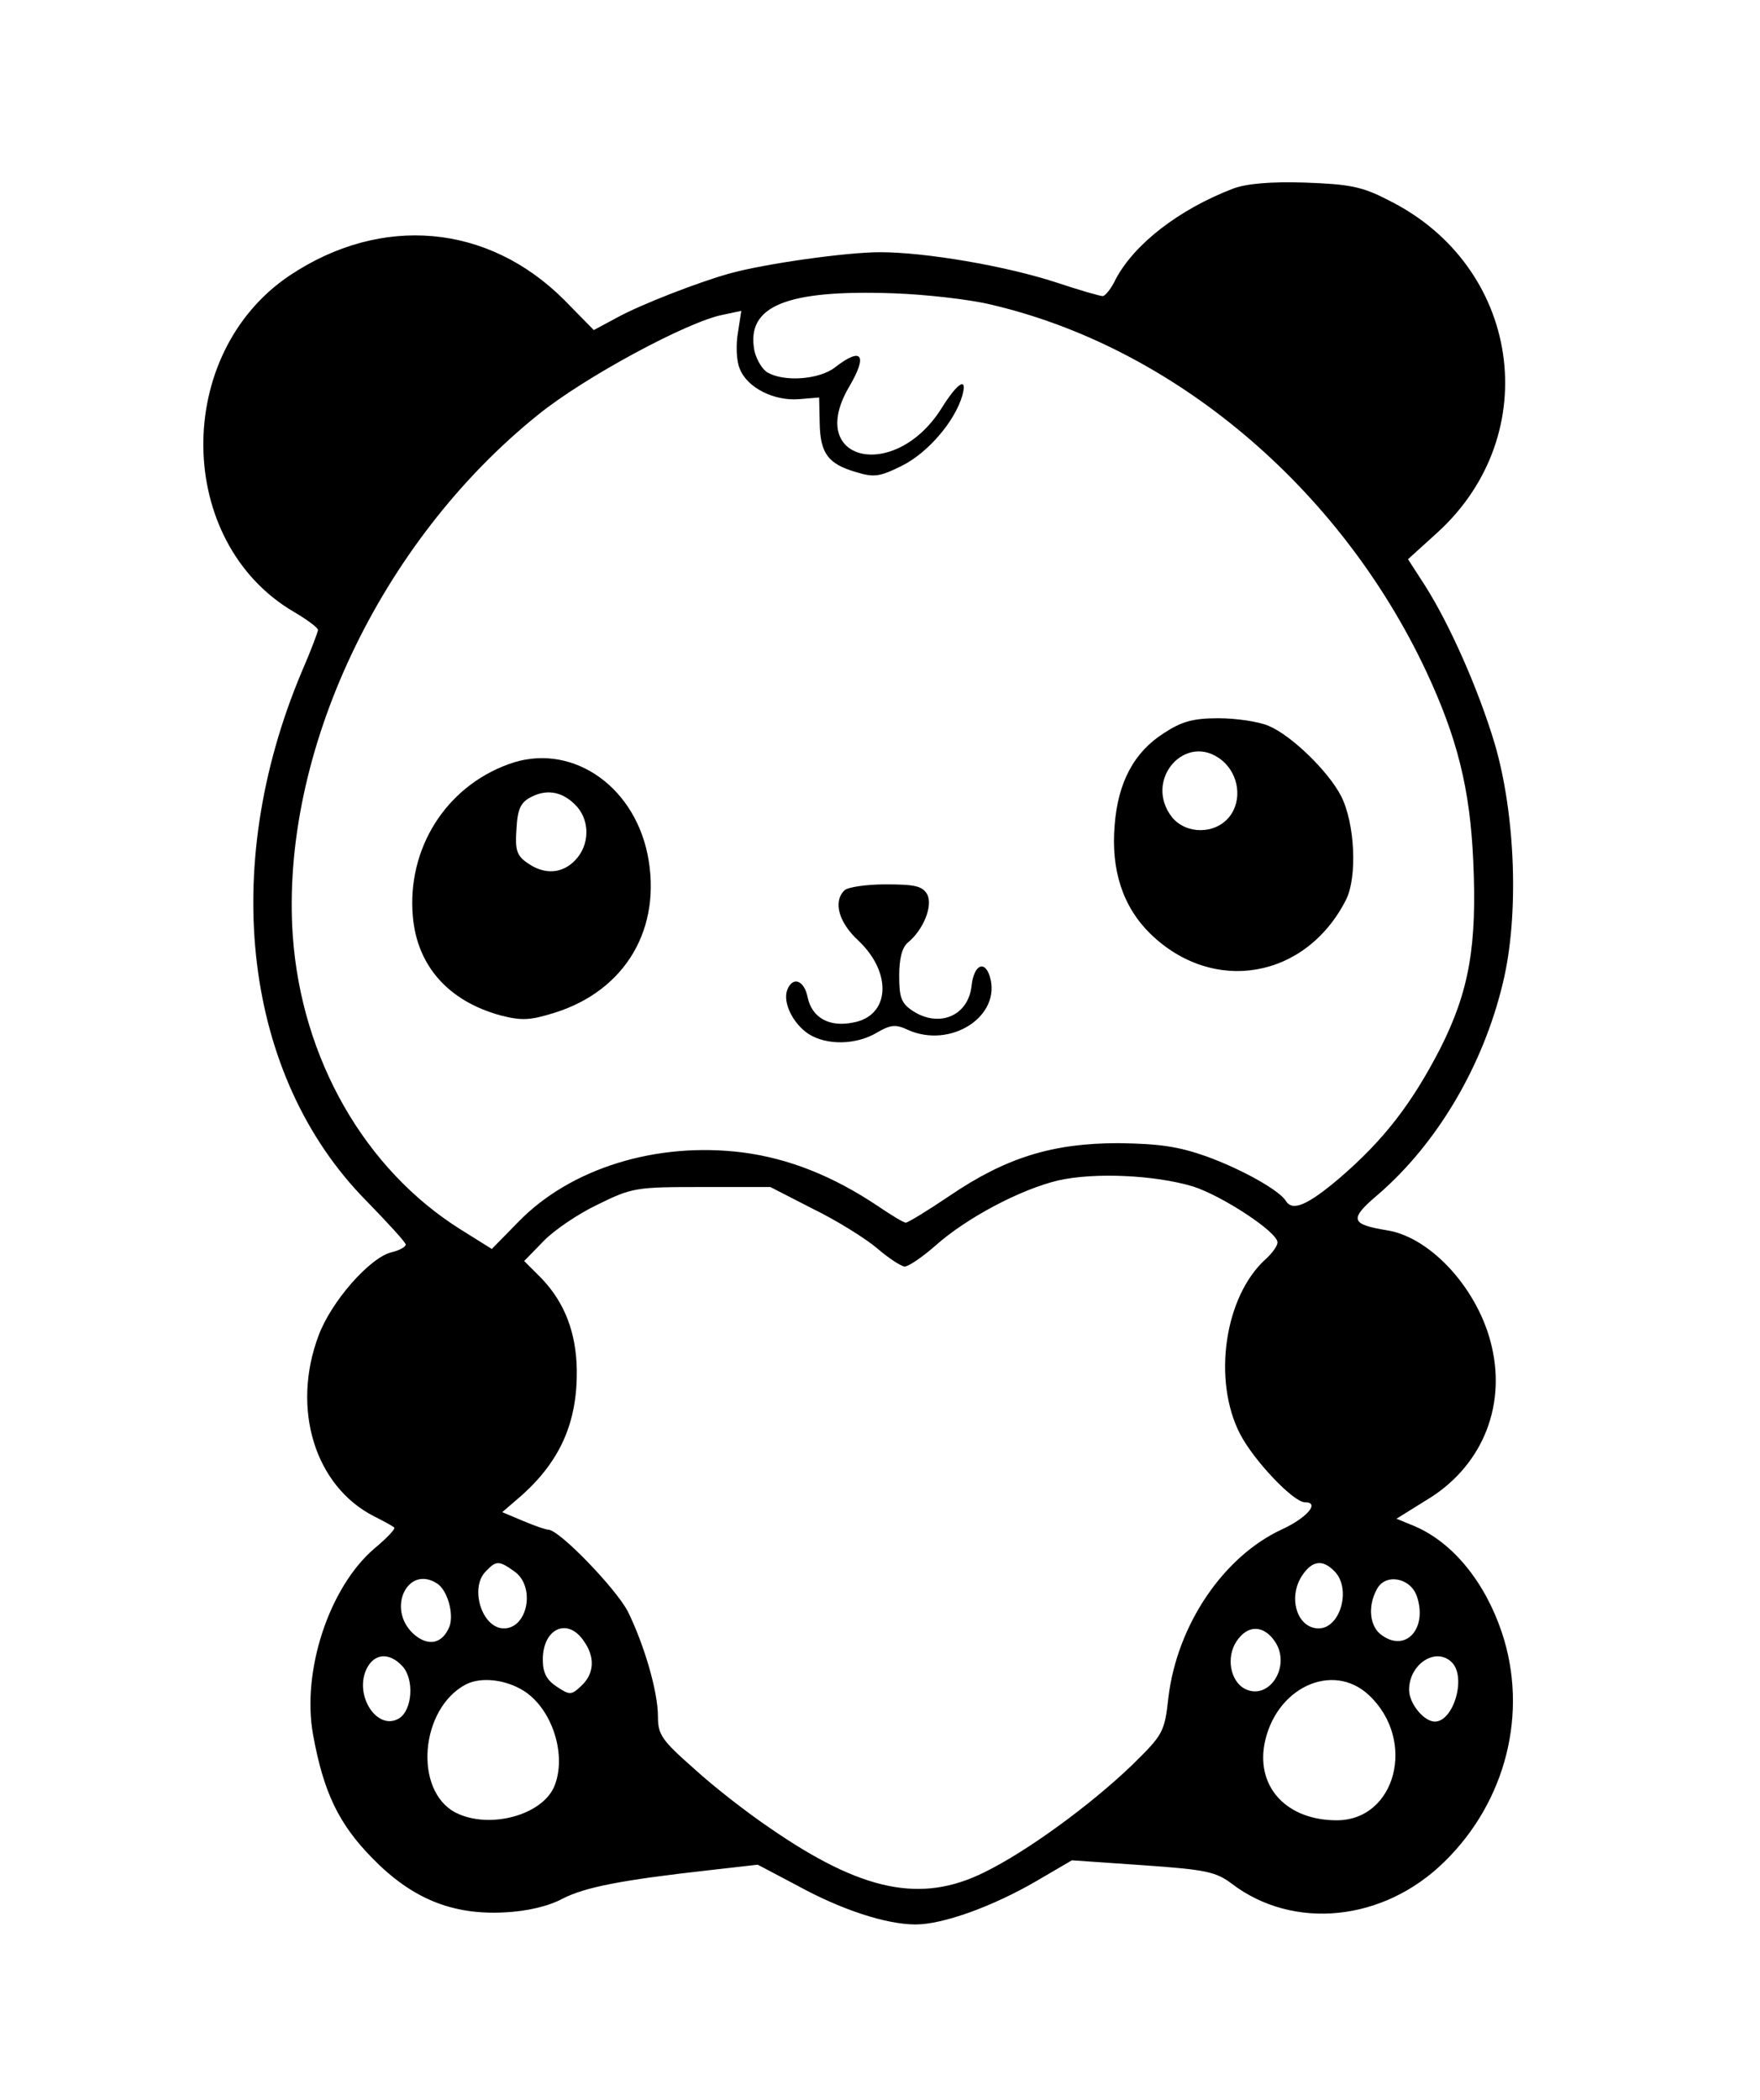
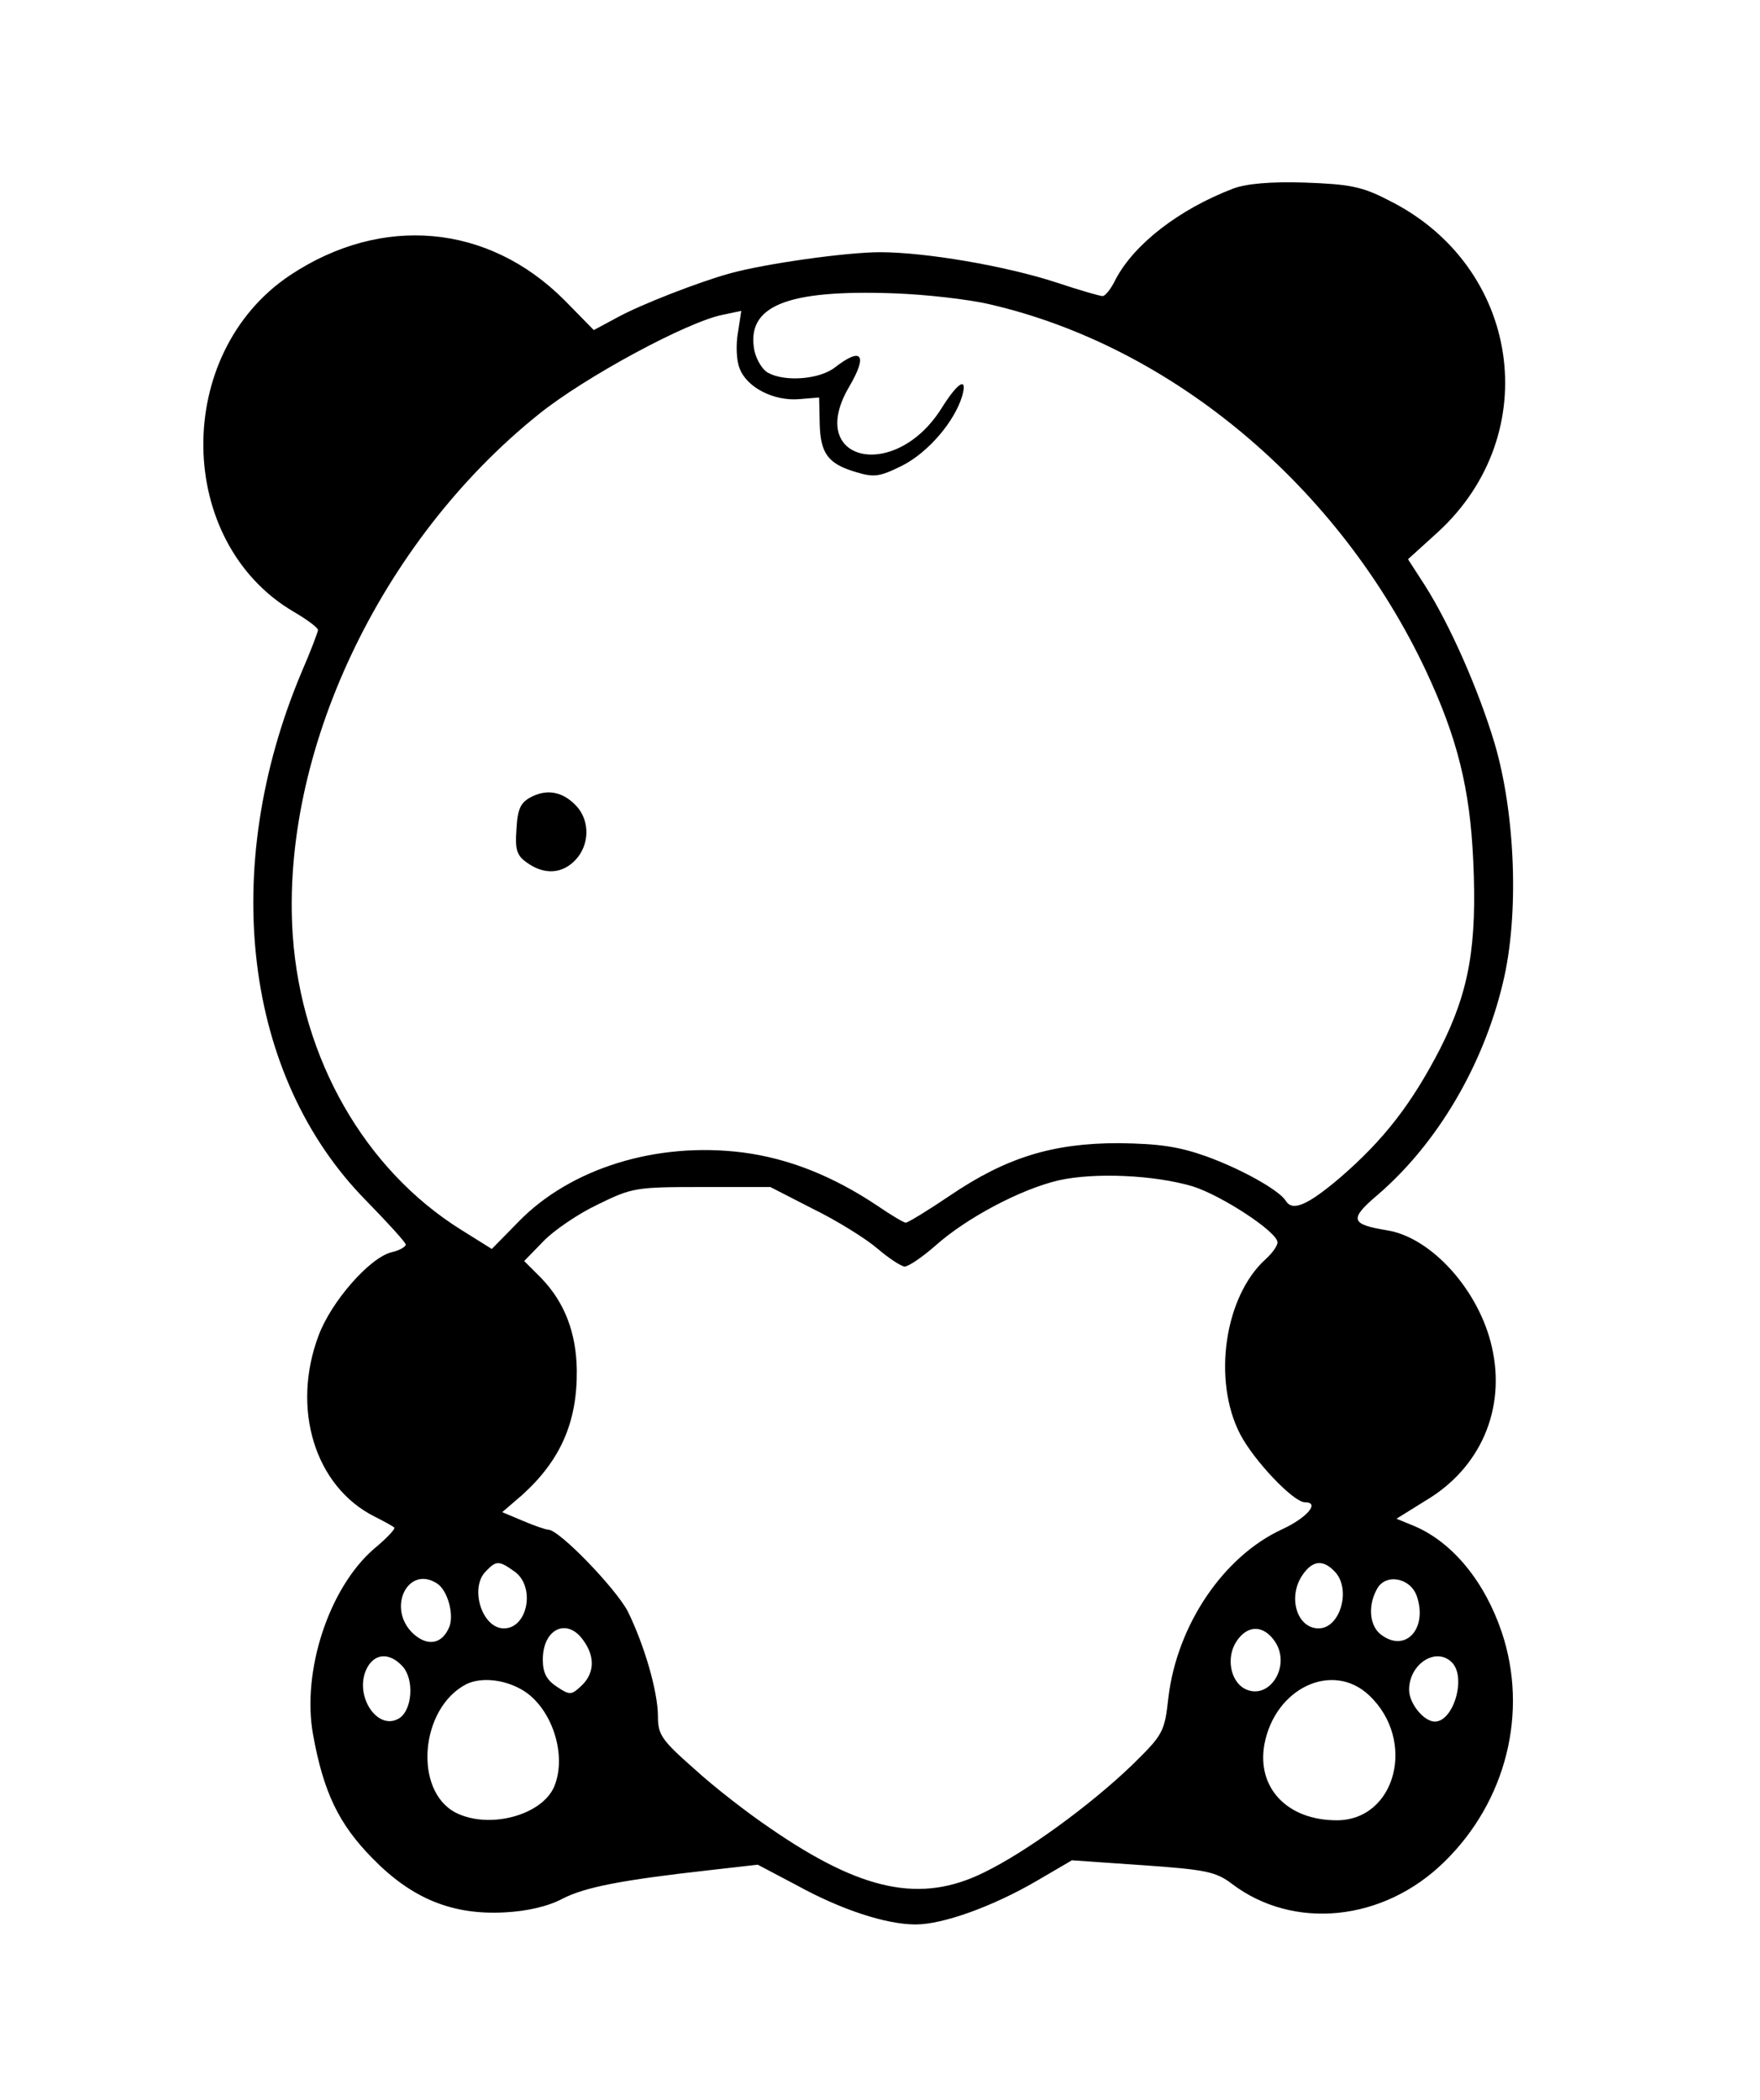
<svg xmlns="http://www.w3.org/2000/svg" version="1.0" width="321" height="383" viewBox="0 0 321 383" preserveAspectRatio="xMidYMid meet">
  <g transform="translate(0,383) scale(0.1,-0.1)" fill="#000000" stroke="none">
    <path d="M2249 3486 c-99 -38 -180 -101 -214 -165 -8 -17 -19 -31 -24 -31 -5 0 -43 11 -85 25 -92 30 -238 55 -321 55 -61 0 -211 -21 -275 -39 -54 -15 -161 -56 -206 -81 l-41 -22 -54 55 c-139 139 -333 156 -500 45 -214 -143 -210 -487 7 -614 24 -14 44 -29 44 -33 0 -3 -13 -38 -30 -77 -151 -359 -105 -737 117 -963 40 -41 73 -77 73 -81 0 -4 -12 -11 -26 -14 -40 -10 -110 -90 -133 -152 -50 -133 -7 -275 102 -330 18 -9 34 -18 36 -20 3 -2 -14 -20 -37 -39 -82 -71 -132 -223 -111 -339 19 -105 47 -163 108 -225 72 -74 146 -104 241 -99 41 2 80 11 106 25 41 21 107 34 268 52 l88 10 72 -38 c80 -44 162 -71 216 -71 50 0 141 33 220 79 l65 38 130 -9 c115 -8 133 -12 162 -34 112 -85 276 -69 387 40 113 110 154 273 105 419 -31 92 -89 163 -158 193 l-34 14 53 33 c100 59 147 167 121 280 -23 103 -110 200 -191 213 -67 11 -70 20 -17 65 108 93 192 235 228 386 30 123 23 308 -15 437 -30 100 -82 217 -127 288 l-31 48 54 49 c197 180 151 487 -90 606 -48 25 -71 29 -152 32 -63 2 -107 -2 -131 -11z m-444 -211 c334 -77 638 -333 796 -669 57 -122 80 -214 86 -346 7 -154 -7 -237 -60 -342 -52 -101 -103 -167 -183 -236 -60 -51 -87 -62 -99 -42 -12 19 -79 57 -145 81 -51 18 -86 23 -160 24 -120 0 -205 -26 -308 -96 -40 -27 -76 -49 -80 -49 -4 0 -27 14 -52 31 -81 54 -161 86 -245 97 -158 20 -315 -29 -410 -127 l-48 -49 -56 35 c-176 110 -291 312 -307 536 -23 333 159 719 448 951 84 68 273 170 337 182 l33 7 -6 -39 c-4 -22 -3 -52 3 -66 13 -35 63 -60 109 -56 l36 3 1 -46 c1 -56 15 -75 66 -90 33 -10 43 -9 85 12 47 24 95 80 109 127 10 36 -8 25 -38 -23 -85 -135 -249 -97 -168 40 34 58 23 73 -26 35 -28 -22 -91 -27 -122 -10 -10 5 -21 23 -25 40 -16 82 58 112 254 105 58 -2 137 -11 175 -20z m371 -1609 c53 -17 154 -83 154 -102 0 -6 -9 -19 -21 -30 -76 -68 -98 -222 -47 -320 25 -48 97 -124 118 -124 28 0 4 -28 -41 -49 -107 -49 -192 -174 -208 -307 -7 -64 -10 -68 -67 -124 -75 -72 -191 -157 -269 -195 -115 -57 -223 -35 -391 81 -40 27 -102 75 -138 108 -59 52 -66 62 -66 95 0 46 -25 131 -55 192 -22 42 -125 149 -145 149 -4 0 -25 7 -46 16 l-38 16 36 31 c70 63 101 133 100 228 -1 68 -22 123 -64 167 l-32 32 35 36 c18 19 63 50 99 67 63 31 70 32 190 32 l125 0 78 -40 c43 -21 96 -54 117 -72 21 -18 44 -33 50 -33 7 0 32 17 56 38 57 51 156 103 224 119 66 15 176 10 246 -11z m-1238 -702 c39 -27 25 -104 -19 -104 -40 0 -63 74 -33 104 19 20 24 20 52 0z m1496 0 c31 -31 11 -104 -29 -104 -40 0 -57 58 -29 98 18 26 37 28 58 6z m-1637 -22 c19 -12 31 -55 23 -78 -13 -33 -40 -38 -67 -13 -48 46 -9 125 44 91z m1787 -23 c20 -58 -19 -103 -63 -72 -23 15 -27 53 -10 84 15 30 61 22 73 -12z m-1520 -81 c22 -30 20 -61 -4 -83 -18 -17 -21 -17 -45 -1 -18 12 -25 25 -25 49 0 57 45 77 74 35z m1262 -3 c29 -45 -12 -108 -56 -85 -26 14 -34 57 -15 86 20 31 50 31 71 -1z m-1592 -44 c22 -24 18 -80 -6 -95 -39 -24 -82 40 -60 89 14 30 42 32 66 6z m1914 7 c27 -27 3 -108 -31 -108 -20 0 -47 33 -47 58 0 47 49 79 78 50z m-1691 -53 c51 -34 77 -117 54 -173 -22 -53 -119 -79 -180 -48 -77 40 -65 190 19 234 28 14 73 9 107 -13z m1540 -7 c87 -82 49 -228 -59 -228 -90 0 -146 59 -132 138 19 103 124 153 191 90z" />
-     <path d="M2123 2493 c-55 -35 -84 -90 -90 -168 -7 -82 15 -149 65 -198 115 -112 284 -82 357 62 21 42 16 140 -9 189 -23 45 -91 111 -132 128 -18 8 -60 14 -92 14 -46 0 -67 -6 -99 -27z m106 -50 c31 -26 37 -73 13 -103 -26 -32 -78 -32 -104 -1 -54 68 25 158 91 104z" />
-     <path d="M927 2436 c-115 -42 -185 -155 -174 -278 8 -90 65 -154 160 -180 39 -10 54 -9 99 5 130 41 196 155 169 289 -27 130 -144 205 -254 164z m126 -78 c23 -27 22 -69 -3 -96 -24 -26 -57 -28 -88 -6 -19 13 -23 23 -20 62 2 38 8 49 28 59 30 15 59 8 83 -19z" />
-     <path d="M1540 2206 c-21 -21 -10 -59 26 -92 62 -59 57 -137 -10 -149 -44 -9 -75 9 -83 46 -6 31 -27 39 -37 14 -9 -23 10 -62 39 -81 33 -21 87 -20 125 3 24 14 34 15 55 5 79 -36 173 25 150 98 -10 30 -29 19 -33 -18 -6 -55 -59 -77 -107 -46 -21 14 -25 24 -25 64 0 31 5 52 16 61 28 23 46 67 35 88 -9 15 -22 18 -76 18 -35 0 -69 -5 -75 -11z" />
+     <path d="M927 2436 z m126 -78 c23 -27 22 -69 -3 -96 -24 -26 -57 -28 -88 -6 -19 13 -23 23 -20 62 2 38 8 49 28 59 30 15 59 8 83 -19z" />
  </g>
</svg>